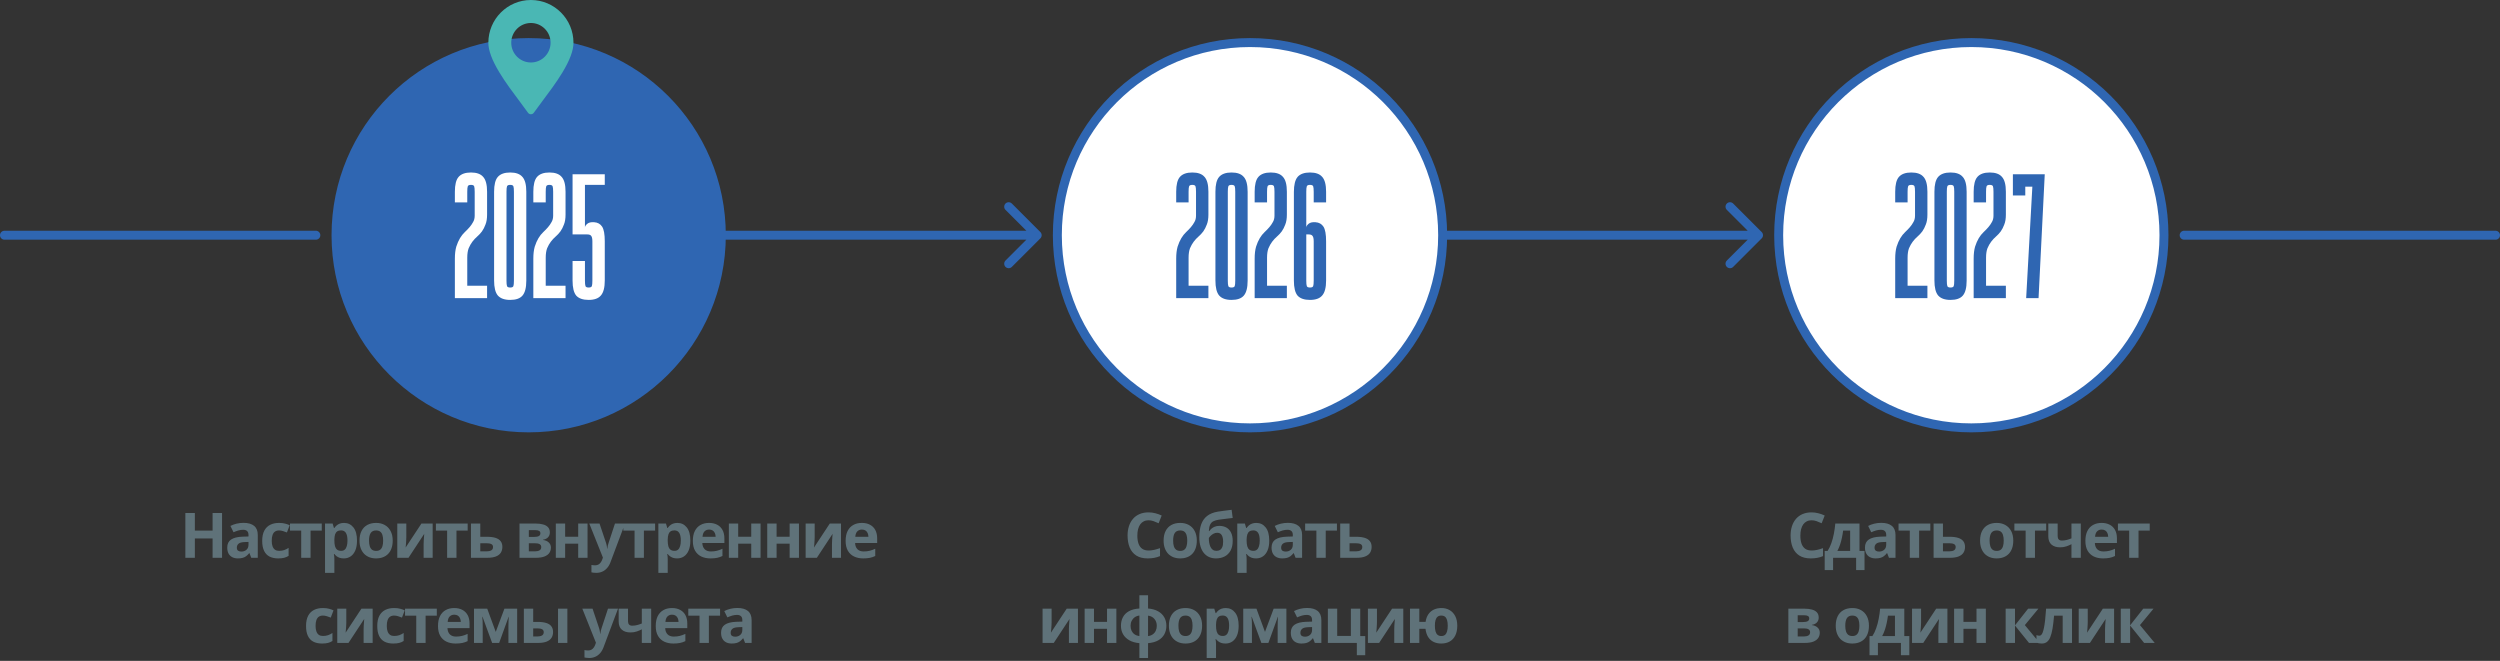
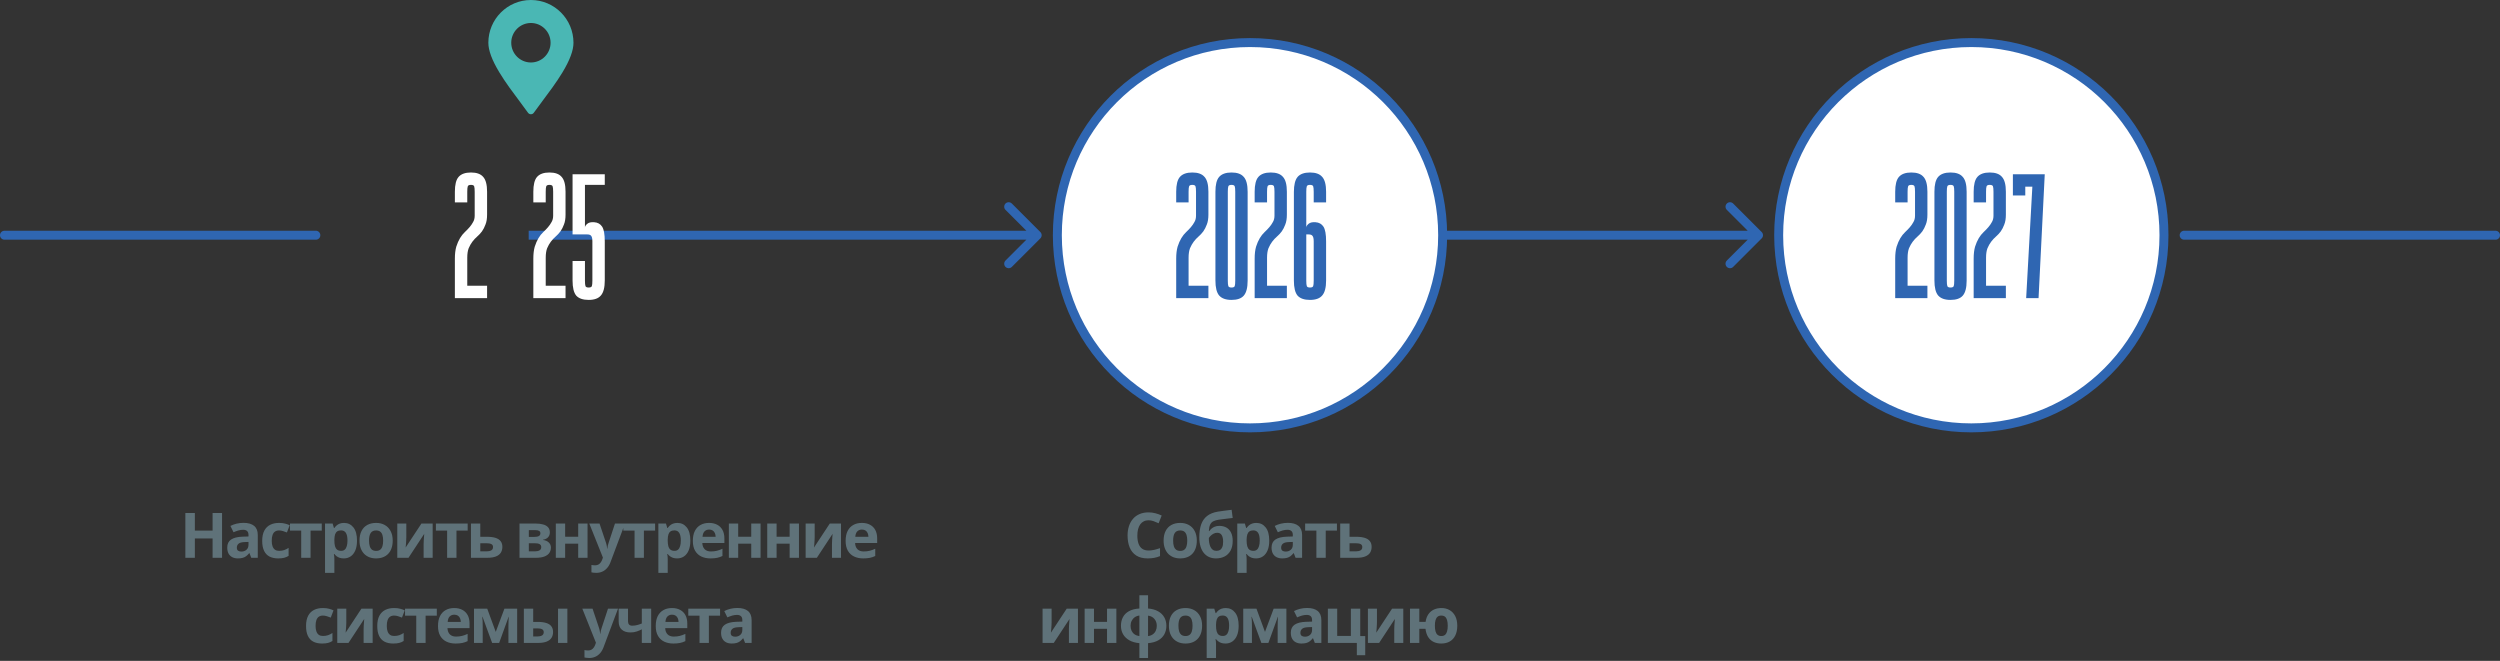
<svg xmlns="http://www.w3.org/2000/svg" width="1116" height="295" viewBox="0 0 1116 295" fill="none">
  <rect x="0" y="0" width="1116" height="295" fill="#333333" stroke="none" />
  <path d="M975 105L1114 105" stroke="#2F66B2" stroke-width="4" stroke-linecap="round" />
  <path d="M786.414 106.414C787.195 105.633 787.195 104.367 786.414 103.586L773.686 90.858C772.905 90.077 771.639 90.077 770.858 90.858C770.077 91.639 770.077 92.905 770.858 93.686L782.172 105L770.858 116.314C770.077 117.095 770.077 118.361 770.858 119.142C771.639 119.923 772.905 119.923 773.686 119.142L786.414 106.414ZM560 105L560 107L785 107L785 105L785 103L560 103L560 105Z" fill="#2F66B2" />
  <path d="M2 105H141" stroke="#2F66B2" stroke-width="4" stroke-linecap="round" />
  <path d="M464.414 106.414C465.195 105.633 465.195 104.367 464.414 103.586L451.686 90.858C450.905 90.077 449.639 90.077 448.858 90.858C448.077 91.639 448.077 92.905 448.858 93.686L460.172 105L448.858 116.314C448.077 117.095 448.077 118.361 448.858 119.142C449.639 119.923 450.905 119.923 451.686 119.142L464.414 106.414ZM236 105L236 107L463 107L463 105L463 103L236 103L236 105Z" fill="#2F66B2" />
  <circle cx="558" cy="105" r="86" fill="white" stroke="#2F66B2" stroke-width="4" />
-   <circle cx="236" cy="105" r="86" fill="#2F66B2" stroke="#2F66B2" stroke-width="4" />
  <circle cx="880" cy="105" r="86" fill="white" stroke="#2F66B2" stroke-width="4" />
  <path d="M99.122 249H94.898V240.373H86.982V249H82.743V229.012H86.982V236.846H94.898V229.012H99.122V249ZM108.714 233.4C110.765 233.4 112.338 233.847 113.431 234.74C114.525 235.633 115.072 236.992 115.072 238.814V249H112.16L111.353 246.922H111.244C110.806 247.469 110.36 247.915 109.904 248.262C109.448 248.608 108.924 248.863 108.332 249.027C107.739 249.191 107.019 249.273 106.171 249.273C105.269 249.273 104.458 249.1 103.738 248.754C103.027 248.408 102.466 247.879 102.056 247.168C101.646 246.448 101.441 245.536 101.441 244.434C101.441 242.811 102.011 241.617 103.15 240.852C104.289 240.077 105.998 239.648 108.277 239.566L110.929 239.484V238.814C110.929 238.012 110.72 237.424 110.3 237.051C109.881 236.677 109.298 236.49 108.55 236.49C107.812 236.49 107.088 236.595 106.377 236.805C105.666 237.014 104.955 237.279 104.244 237.598L102.863 234.781C103.674 234.353 104.581 234.016 105.584 233.77C106.595 233.523 107.639 233.4 108.714 233.4ZM110.929 241.918L109.316 241.973C107.967 242.009 107.028 242.251 106.5 242.697C105.98 243.144 105.72 243.732 105.72 244.461C105.72 245.099 105.907 245.555 106.281 245.828C106.655 246.092 107.142 246.225 107.744 246.225C108.637 246.225 109.389 245.96 110 245.432C110.619 244.903 110.929 244.151 110.929 243.176V241.918ZM124.186 249.273C122.673 249.273 121.383 249 120.316 248.453C119.25 247.897 118.439 247.04 117.883 245.883C117.327 244.725 117.049 243.244 117.049 241.439C117.049 239.571 117.363 238.049 117.992 236.873C118.63 235.688 119.51 234.818 120.631 234.262C121.761 233.706 123.069 233.428 124.555 233.428C125.612 233.428 126.523 233.533 127.289 233.742C128.064 233.943 128.738 234.184 129.313 234.467L128.082 237.693C127.426 237.429 126.815 237.215 126.25 237.051C125.685 236.878 125.12 236.791 124.555 236.791C123.826 236.791 123.219 236.964 122.736 237.311C122.253 237.648 121.893 238.158 121.656 238.842C121.419 239.525 121.301 240.382 121.301 241.412C121.301 242.424 121.428 243.262 121.684 243.928C121.939 244.593 122.308 245.09 122.791 245.418C123.274 245.737 123.862 245.896 124.555 245.896C125.421 245.896 126.191 245.783 126.865 245.555C127.54 245.318 128.196 244.99 128.834 244.57V248.139C128.196 248.54 127.526 248.827 126.824 249C126.132 249.182 125.252 249.273 124.186 249.273ZM143.635 236.846H138.631V249H134.461V236.846H129.444V233.715H143.635V236.846ZM153.596 233.428C155.319 233.428 156.709 234.098 157.766 235.438C158.833 236.777 159.366 238.742 159.366 241.33C159.366 243.062 159.115 244.52 158.614 245.705C158.113 246.881 157.42 247.77 156.536 248.371C155.652 248.973 154.636 249.273 153.487 249.273C152.749 249.273 152.115 249.182 151.587 249C151.058 248.809 150.607 248.567 150.233 248.275C149.86 247.975 149.536 247.656 149.263 247.318H149.044C149.117 247.683 149.171 248.057 149.208 248.439C149.244 248.822 149.263 249.196 149.263 249.561V255.727H145.093V233.715H148.483L149.071 235.697H149.263C149.536 235.287 149.869 234.909 150.261 234.562C150.652 234.216 151.122 233.943 151.669 233.742C152.225 233.533 152.867 233.428 153.596 233.428ZM152.257 236.764C151.527 236.764 150.949 236.914 150.52 237.215C150.092 237.516 149.777 237.967 149.577 238.568C149.386 239.17 149.281 239.931 149.263 240.852V241.303C149.263 242.287 149.354 243.121 149.536 243.805C149.727 244.488 150.042 245.008 150.479 245.363C150.926 245.719 151.537 245.896 152.311 245.896C152.949 245.896 153.473 245.719 153.884 245.363C154.294 245.008 154.599 244.488 154.8 243.805C155.009 243.112 155.114 242.269 155.114 241.275C155.114 239.781 154.882 238.655 154.417 237.898C153.952 237.142 153.232 236.764 152.257 236.764ZM175.302 241.33C175.302 242.606 175.129 243.736 174.782 244.721C174.445 245.705 173.948 246.539 173.292 247.223C172.645 247.897 171.861 248.408 170.941 248.754C170.029 249.1 168.999 249.273 167.851 249.273C166.775 249.273 165.786 249.1 164.884 248.754C163.991 248.408 163.211 247.897 162.546 247.223C161.89 246.539 161.379 245.705 161.015 244.721C160.659 243.736 160.482 242.606 160.482 241.33C160.482 239.635 160.782 238.199 161.384 237.023C161.986 235.848 162.842 234.954 163.954 234.344C165.066 233.733 166.392 233.428 167.933 233.428C169.364 233.428 170.631 233.733 171.734 234.344C172.846 234.954 173.716 235.848 174.345 237.023C174.983 238.199 175.302 239.635 175.302 241.33ZM164.734 241.33C164.734 242.333 164.843 243.176 165.062 243.859C165.28 244.543 165.622 245.058 166.087 245.404C166.552 245.751 167.158 245.924 167.905 245.924C168.644 245.924 169.241 245.751 169.696 245.404C170.161 245.058 170.499 244.543 170.708 243.859C170.927 243.176 171.036 242.333 171.036 241.33C171.036 240.318 170.927 239.48 170.708 238.814C170.499 238.14 170.161 237.634 169.696 237.297C169.232 236.96 168.626 236.791 167.878 236.791C166.775 236.791 165.973 237.169 165.472 237.926C164.98 238.682 164.734 239.817 164.734 241.33ZM181.38 233.715V239.758C181.38 240.068 181.367 240.46 181.339 240.934C181.321 241.398 181.294 241.872 181.257 242.355C181.221 242.839 181.185 243.271 181.148 243.654C181.112 244.037 181.084 244.297 181.066 244.434L188.121 233.715H193.138V249H189.105V242.902C189.105 242.401 189.123 241.85 189.16 241.248C189.196 240.637 189.237 240.063 189.283 239.525C189.328 238.988 189.36 238.582 189.379 238.309L182.351 249H177.347V233.715H181.38ZM208.773 236.846H203.77V249H199.6V236.846H194.582V233.715H208.773V236.846ZM214.401 239.621H217.34C218.908 239.621 220.202 239.785 221.223 240.113C222.244 240.441 223.005 240.943 223.506 241.617C224.008 242.283 224.258 243.121 224.258 244.133C224.258 245.117 224.03 245.974 223.575 246.703C223.119 247.432 222.394 247.997 221.401 248.398C220.407 248.799 219.108 249 217.504 249H210.231V233.715H214.401V239.621ZM220.088 244.188C220.088 243.595 219.851 243.167 219.377 242.902C218.903 242.638 218.197 242.506 217.258 242.506H214.401V246.115H217.313C218.124 246.115 218.789 245.969 219.309 245.678C219.829 245.377 220.088 244.88 220.088 244.188ZM245.452 237.721C245.452 238.541 245.193 239.243 244.673 239.826C244.163 240.4 243.406 240.77 242.404 240.934V241.043C243.461 241.171 244.313 241.54 244.96 242.15C245.607 242.752 245.931 243.513 245.931 244.434C245.931 245.309 245.703 246.092 245.247 246.785C244.792 247.469 244.067 248.011 243.073 248.412C242.08 248.804 240.781 249 239.177 249H231.904V233.715H239.177C240.371 233.715 241.442 233.842 242.39 234.098C243.338 234.344 244.085 234.758 244.632 235.342C245.179 235.925 245.452 236.718 245.452 237.721ZM241.611 244.215C241.611 243.613 241.374 243.18 240.9 242.916C240.435 242.643 239.742 242.506 238.821 242.506H236.073V246.115H238.904C239.687 246.115 240.335 245.969 240.845 245.678C241.355 245.386 241.611 244.898 241.611 244.215ZM241.228 238.049C241.228 237.575 241.041 237.224 240.667 236.996C240.293 236.768 239.742 236.654 239.013 236.654H236.073V239.676H238.534C239.418 239.676 240.088 239.548 240.544 239.293C241 239.038 241.228 238.623 241.228 238.049ZM252.283 233.715V239.594H258.107V233.715H262.277V249H258.107V242.697H252.283V249H248.113V233.715H252.283ZM263.064 233.715H267.631L270.516 242.314C270.607 242.588 270.684 242.866 270.748 243.148C270.812 243.431 270.867 243.723 270.912 244.023C270.958 244.324 270.994 244.639 271.021 244.967H271.104C271.158 244.475 271.231 244.014 271.322 243.586C271.423 243.158 271.546 242.734 271.691 242.314L274.521 233.715H278.992L272.525 250.955C272.133 252.012 271.623 252.892 270.994 253.594C270.365 254.305 269.641 254.838 268.82 255.193C268.009 255.549 267.116 255.727 266.141 255.727C265.667 255.727 265.257 255.699 264.91 255.645C264.564 255.599 264.268 255.549 264.021 255.494V252.186C264.213 252.231 264.454 252.272 264.746 252.309C265.038 252.345 265.343 252.363 265.662 252.363C266.245 252.363 266.747 252.24 267.166 251.994C267.585 251.748 267.936 251.415 268.219 250.996C268.501 250.586 268.725 250.135 268.889 249.643L269.135 248.891L263.064 233.715ZM292.44 236.846H287.436V249H283.266V236.846H278.248V233.715H292.44V236.846ZM302.401 233.428C304.124 233.428 305.514 234.098 306.571 235.438C307.637 236.777 308.171 238.742 308.171 241.33C308.171 243.062 307.92 244.52 307.419 245.705C306.917 246.881 306.225 247.77 305.341 248.371C304.457 248.973 303.44 249.273 302.292 249.273C301.554 249.273 300.92 249.182 300.391 249C299.863 248.809 299.412 248.567 299.038 248.275C298.664 247.975 298.341 247.656 298.067 247.318H297.848C297.921 247.683 297.976 248.057 298.012 248.439C298.049 248.822 298.067 249.196 298.067 249.561V255.727H293.897V233.715H297.288L297.876 235.697H298.067C298.341 235.287 298.673 234.909 299.065 234.562C299.457 234.216 299.927 233.943 300.473 233.742C301.029 233.533 301.672 233.428 302.401 233.428ZM301.061 236.764C300.332 236.764 299.753 236.914 299.325 237.215C298.897 237.516 298.582 237.967 298.382 238.568C298.19 239.17 298.085 239.931 298.067 240.852V241.303C298.067 242.287 298.158 243.121 298.341 243.805C298.532 244.488 298.846 245.008 299.284 245.363C299.731 245.719 300.341 245.896 301.116 245.896C301.754 245.896 302.278 245.719 302.688 245.363C303.098 245.008 303.404 244.488 303.604 243.805C303.814 243.112 303.919 242.269 303.919 241.275C303.919 239.781 303.686 238.655 303.221 237.898C302.757 237.142 302.037 236.764 301.061 236.764ZM316.519 233.428C317.932 233.428 319.148 233.701 320.169 234.248C321.19 234.786 321.978 235.57 322.534 236.6C323.09 237.63 323.368 238.887 323.368 240.373V242.396H313.511C313.557 243.572 313.907 244.497 314.564 245.172C315.229 245.837 316.15 246.17 317.325 246.17C318.301 246.17 319.194 246.07 320.005 245.869C320.816 245.669 321.65 245.368 322.507 244.967V248.193C321.751 248.567 320.958 248.84 320.128 249.014C319.308 249.187 318.31 249.273 317.134 249.273C315.603 249.273 314.245 248.991 313.06 248.426C311.884 247.861 310.959 246.999 310.284 245.842C309.619 244.684 309.286 243.226 309.286 241.467C309.286 239.68 309.587 238.195 310.189 237.01C310.799 235.816 311.647 234.923 312.732 234.33C313.816 233.729 315.079 233.428 316.519 233.428ZM316.546 236.395C315.735 236.395 315.06 236.654 314.523 237.174C313.994 237.693 313.689 238.509 313.607 239.621H319.458C319.449 239.001 319.335 238.45 319.116 237.967C318.907 237.484 318.588 237.101 318.159 236.818C317.74 236.536 317.202 236.395 316.546 236.395ZM329.529 233.715V239.594H335.353V233.715H339.523V249H335.353V242.697H329.529V249H325.359V233.715H329.529ZM346.668 233.715V239.594H352.492V233.715H356.662V249H352.492V242.697H346.668V249H342.498V233.715H346.668ZM363.67 233.715V239.758C363.67 240.068 363.657 240.46 363.629 240.934C363.611 241.398 363.584 241.872 363.547 242.355C363.511 242.839 363.474 243.271 363.438 243.654C363.401 244.037 363.374 244.297 363.356 244.434L370.411 233.715H375.428V249H371.395V242.902C371.395 242.401 371.413 241.85 371.45 241.248C371.486 240.637 371.527 240.063 371.573 239.525C371.618 238.988 371.65 238.582 371.668 238.309L364.641 249H359.637V233.715H363.67ZM384.72 233.428C386.132 233.428 387.349 233.701 388.37 234.248C389.391 234.786 390.179 235.57 390.735 236.6C391.291 237.63 391.569 238.887 391.569 240.373V242.396H381.712C381.757 243.572 382.108 244.497 382.764 245.172C383.43 245.837 384.35 246.17 385.526 246.17C386.501 246.17 387.395 246.07 388.206 245.869C389.017 245.669 389.851 245.368 390.708 244.967V248.193C389.951 248.567 389.158 248.84 388.329 249.014C387.509 249.187 386.511 249.273 385.335 249.273C383.804 249.273 382.445 248.991 381.261 248.426C380.085 247.861 379.16 246.999 378.485 245.842C377.82 244.684 377.487 243.226 377.487 241.467C377.487 239.68 377.788 238.195 378.389 237.01C379 235.816 379.848 234.923 380.932 234.33C382.017 233.729 383.279 233.428 384.72 233.428ZM384.747 236.395C383.936 236.395 383.261 236.654 382.723 237.174C382.195 237.693 381.889 238.509 381.807 239.621H387.659C387.65 239.001 387.536 238.45 387.317 237.967C387.108 237.484 386.789 237.101 386.36 236.818C385.941 236.536 385.403 236.395 384.747 236.395ZM143.755 287.273C142.242 287.273 140.953 287 139.886 286.453C138.82 285.897 138.009 285.04 137.453 283.883C136.897 282.725 136.619 281.244 136.619 279.439C136.619 277.571 136.933 276.049 137.562 274.873C138.2 273.688 139.08 272.818 140.201 272.262C141.331 271.706 142.639 271.428 144.125 271.428C145.182 271.428 146.093 271.533 146.859 271.742C147.634 271.943 148.308 272.184 148.882 272.467L147.652 275.693C146.996 275.429 146.385 275.215 145.82 275.051C145.255 274.878 144.69 274.791 144.125 274.791C143.395 274.791 142.789 274.964 142.306 275.311C141.823 275.648 141.463 276.158 141.226 276.842C140.989 277.525 140.871 278.382 140.871 279.412C140.871 280.424 140.998 281.262 141.254 281.928C141.509 282.593 141.878 283.09 142.361 283.418C142.844 283.737 143.432 283.896 144.125 283.896C144.99 283.896 145.761 283.783 146.435 283.555C147.11 283.318 147.766 282.99 148.404 282.57V286.139C147.766 286.54 147.096 286.827 146.394 287C145.701 287.182 144.822 287.273 143.755 287.273ZM154.592 271.715V277.758C154.592 278.068 154.578 278.46 154.551 278.934C154.533 279.398 154.505 279.872 154.469 280.355C154.432 280.839 154.396 281.271 154.359 281.654C154.323 282.037 154.296 282.297 154.277 282.434L161.332 271.715H166.35V287H162.316V280.902C162.316 280.401 162.335 279.85 162.371 279.248C162.408 278.637 162.449 278.063 162.494 277.525C162.54 276.988 162.572 276.582 162.59 276.309L155.562 287H150.559V271.715H154.592ZM175.545 287.273C174.032 287.273 172.743 287 171.676 286.453C170.61 285.897 169.799 285.04 169.243 283.883C168.687 282.725 168.409 281.244 168.409 279.439C168.409 277.571 168.723 276.049 169.352 274.873C169.99 273.688 170.87 272.818 171.991 272.262C173.121 271.706 174.429 271.428 175.914 271.428C176.972 271.428 177.883 271.533 178.649 271.742C179.424 271.943 180.098 272.184 180.672 272.467L179.442 275.693C178.786 275.429 178.175 275.215 177.61 275.051C177.045 274.878 176.48 274.791 175.914 274.791C175.185 274.791 174.579 274.964 174.096 275.311C173.613 275.648 173.253 276.158 173.016 276.842C172.779 277.525 172.661 278.382 172.661 279.412C172.661 280.424 172.788 281.262 173.043 281.928C173.299 282.593 173.668 283.09 174.151 283.418C174.634 283.737 175.222 283.896 175.914 283.896C176.78 283.896 177.551 283.783 178.225 283.555C178.899 283.318 179.556 282.99 180.194 282.57V286.139C179.556 286.54 178.886 286.827 178.184 287C177.491 287.182 176.612 287.273 175.545 287.273ZM194.995 274.846H189.991V287H185.821V274.846H180.804V271.715H194.995V274.846ZM202.755 271.428C204.168 271.428 205.385 271.701 206.405 272.248C207.426 272.786 208.215 273.57 208.771 274.6C209.327 275.63 209.605 276.887 209.605 278.373V280.396H199.747C199.793 281.572 200.144 282.497 200.8 283.172C201.465 283.837 202.386 284.17 203.562 284.17C204.537 284.17 205.43 284.07 206.241 283.869C207.053 283.669 207.887 283.368 208.743 282.967V286.193C207.987 286.567 207.194 286.84 206.364 287.014C205.544 287.187 204.546 287.273 203.37 287.273C201.839 287.273 200.481 286.991 199.296 286.426C198.12 285.861 197.195 284.999 196.521 283.842C195.855 282.684 195.523 281.226 195.523 279.467C195.523 277.68 195.823 276.195 196.425 275.01C197.036 273.816 197.883 272.923 198.968 272.33C200.053 271.729 201.315 271.428 202.755 271.428ZM202.782 274.395C201.971 274.395 201.297 274.654 200.759 275.174C200.23 275.693 199.925 276.509 199.843 277.621H205.695C205.685 277.001 205.571 276.45 205.353 275.967C205.143 275.484 204.824 275.101 204.396 274.818C203.976 274.536 203.439 274.395 202.782 274.395ZM230.859 271.715V287H226.962V279.494C226.962 278.756 226.976 278.031 227.004 277.32C227.031 276.609 227.072 275.953 227.127 275.352H227.045L222.82 287H219.689L215.396 275.324H215.287C215.36 275.935 215.41 276.591 215.437 277.293C215.464 277.995 215.478 278.765 215.478 279.604V287H211.595V271.715H217.502L221.302 282.078L225.171 271.715H230.859ZM233.848 287V271.715H238.018V277.621H240.027C241.586 277.621 242.871 277.785 243.883 278.113C244.904 278.441 245.66 278.943 246.152 279.617C246.645 280.283 246.891 281.121 246.891 282.133C246.891 283.117 246.663 283.974 246.207 284.703C245.751 285.432 245.031 285.997 244.047 286.398C243.062 286.799 241.773 287 240.178 287H233.848ZM238.018 284.115H239.945C240.757 284.115 241.422 283.969 241.941 283.678C242.461 283.377 242.721 282.88 242.721 282.188C242.721 281.595 242.484 281.167 242.01 280.902C241.536 280.638 240.829 280.506 239.891 280.506H238.018V284.115ZM249.105 287V271.715H253.275V287H249.105ZM259.95 271.715H264.516L267.401 280.314C267.492 280.588 267.57 280.866 267.634 281.148C267.697 281.431 267.752 281.723 267.798 282.023C267.843 282.324 267.88 282.639 267.907 282.967H267.989C268.044 282.475 268.117 282.014 268.208 281.586C268.308 281.158 268.431 280.734 268.577 280.314L271.407 271.715H275.878L269.411 288.955C269.019 290.012 268.509 290.892 267.88 291.594C267.251 292.305 266.526 292.838 265.706 293.193C264.895 293.549 264.001 293.727 263.026 293.727C262.552 293.727 262.142 293.699 261.796 293.645C261.449 293.599 261.153 293.549 260.907 293.494V290.186C261.098 290.231 261.34 290.272 261.632 290.309C261.923 290.345 262.229 290.363 262.548 290.363C263.131 290.363 263.632 290.24 264.052 289.994C264.471 289.748 264.822 289.415 265.104 288.996C265.387 288.586 265.61 288.135 265.774 287.643L266.02 286.891L259.95 271.715ZM280.343 271.715V277.307C280.343 277.972 280.502 278.473 280.821 278.811C281.15 279.139 281.605 279.303 282.189 279.303C282.991 279.303 283.734 279.212 284.417 279.029C285.11 278.847 285.807 278.61 286.509 278.318V271.715H290.679V287H286.509V280.93C285.844 281.276 285.092 281.595 284.253 281.887C283.424 282.178 282.476 282.324 281.409 282.324C279.814 282.324 278.543 281.919 277.595 281.107C276.647 280.287 276.173 279.052 276.173 277.402V271.715H280.343ZM299.957 271.428C301.369 271.428 302.586 271.701 303.607 272.248C304.628 272.786 305.416 273.57 305.972 274.6C306.528 275.63 306.806 276.887 306.806 278.373V280.396H296.949C296.994 281.572 297.345 282.497 298.002 283.172C298.667 283.837 299.587 284.17 300.763 284.17C301.739 284.17 302.632 284.07 303.443 283.869C304.254 283.669 305.088 283.368 305.945 282.967V286.193C305.188 286.567 304.395 286.84 303.566 287.014C302.746 287.187 301.748 287.273 300.572 287.273C299.041 287.273 297.683 286.991 296.498 286.426C295.322 285.861 294.397 284.999 293.722 283.842C293.057 282.684 292.724 281.226 292.724 279.467C292.724 277.68 293.025 276.195 293.627 275.01C294.237 273.816 295.085 272.923 296.17 272.33C297.254 271.729 298.517 271.428 299.957 271.428ZM299.984 274.395C299.173 274.395 298.498 274.654 297.961 275.174C297.432 275.693 297.127 276.509 297.045 277.621H302.896C302.887 277.001 302.773 276.45 302.554 275.967C302.345 275.484 302.026 275.101 301.597 274.818C301.178 274.536 300.64 274.395 299.984 274.395ZM321.443 274.846H316.439V287H312.27V274.846H307.252V271.715H321.443V274.846ZM329.163 271.4C331.213 271.4 332.786 271.847 333.879 272.74C334.973 273.633 335.52 274.992 335.52 276.814V287H332.608L331.801 284.922H331.692C331.254 285.469 330.808 285.915 330.352 286.262C329.896 286.608 329.372 286.863 328.78 287.027C328.187 287.191 327.467 287.273 326.62 287.273C325.717 287.273 324.906 287.1 324.186 286.754C323.475 286.408 322.914 285.879 322.504 285.168C322.094 284.448 321.889 283.536 321.889 282.434C321.889 280.811 322.459 279.617 323.598 278.852C324.737 278.077 326.446 277.648 328.725 277.566L331.377 277.484V276.814C331.377 276.012 331.168 275.424 330.748 275.051C330.329 274.677 329.746 274.49 328.998 274.49C328.26 274.49 327.536 274.595 326.825 274.805C326.114 275.014 325.403 275.279 324.692 275.598L323.311 272.781C324.122 272.353 325.029 272.016 326.032 271.77C327.043 271.523 328.087 271.4 329.163 271.4ZM331.377 279.918L329.764 279.973C328.415 280.009 327.476 280.251 326.948 280.697C326.428 281.144 326.168 281.732 326.168 282.461C326.168 283.099 326.355 283.555 326.729 283.828C327.103 284.092 327.59 284.225 328.192 284.225C329.085 284.225 329.837 283.96 330.448 283.432C331.067 282.903 331.377 282.151 331.377 281.176V279.918Z" fill="#5F7279" />
  <path d="M512.727 232.252C511.916 232.252 511.196 232.411 510.567 232.73C509.947 233.04 509.423 233.492 508.995 234.084C508.576 234.676 508.257 235.392 508.038 236.23C507.819 237.069 507.71 238.012 507.71 239.061C507.71 240.473 507.883 241.681 508.229 242.684C508.585 243.677 509.132 244.438 509.87 244.967C510.608 245.486 511.561 245.746 512.727 245.746C513.539 245.746 514.35 245.655 515.161 245.473C515.981 245.29 516.87 245.031 517.827 244.693V248.248C516.943 248.613 516.072 248.872 515.216 249.027C514.359 249.191 513.397 249.273 512.331 249.273C510.271 249.273 508.576 248.85 507.245 248.002C505.923 247.145 504.943 245.951 504.305 244.42C503.667 242.88 503.348 241.084 503.348 239.033C503.348 237.52 503.554 236.135 503.964 234.877C504.374 233.619 504.975 232.53 505.768 231.609C506.561 230.689 507.541 229.978 508.708 229.477C509.874 228.975 511.214 228.725 512.727 228.725C513.721 228.725 514.714 228.852 515.708 229.107C516.71 229.354 517.667 229.695 518.579 230.133L517.212 233.578C516.464 233.223 515.712 232.913 514.956 232.648C514.199 232.384 513.457 232.252 512.727 232.252ZM534.255 241.33C534.255 242.606 534.082 243.736 533.736 244.721C533.398 245.705 532.902 246.539 532.245 247.223C531.598 247.897 530.814 248.408 529.894 248.754C528.982 249.1 527.952 249.273 526.804 249.273C525.728 249.273 524.739 249.1 523.837 248.754C522.944 248.408 522.165 247.897 521.499 247.223C520.843 246.539 520.333 245.705 519.968 244.721C519.613 243.736 519.435 242.606 519.435 241.33C519.435 239.635 519.736 238.199 520.337 237.023C520.939 235.848 521.795 234.954 522.907 234.344C524.019 233.733 525.346 233.428 526.886 233.428C528.317 233.428 529.584 233.733 530.687 234.344C531.799 234.954 532.669 235.848 533.298 237.023C533.936 238.199 534.255 239.635 534.255 241.33ZM523.687 241.33C523.687 242.333 523.796 243.176 524.015 243.859C524.234 244.543 524.575 245.058 525.04 245.404C525.505 245.751 526.111 245.924 526.859 245.924C527.597 245.924 528.194 245.751 528.65 245.404C529.114 245.058 529.452 244.543 529.661 243.859C529.88 243.176 529.989 242.333 529.989 241.33C529.989 240.318 529.88 239.48 529.661 238.814C529.452 238.14 529.114 237.634 528.65 237.297C528.185 236.96 527.579 236.791 526.831 236.791C525.728 236.791 524.926 237.169 524.425 237.926C523.933 238.682 523.687 239.817 523.687 241.33ZM535.371 239.84C535.371 237.589 535.649 235.674 536.205 234.098C536.761 232.521 537.645 231.263 538.857 230.324C540.069 229.376 541.66 228.734 543.629 228.396C544.613 228.223 545.611 228.082 546.623 227.973C547.643 227.854 548.701 227.722 549.795 227.576L550.273 231.227C549.799 231.281 549.284 231.34 548.728 231.404C548.172 231.468 547.612 231.536 547.046 231.609C546.481 231.673 545.935 231.742 545.406 231.814C544.877 231.878 544.399 231.942 543.97 232.006C543.041 232.152 542.266 232.38 541.646 232.689C541.026 232.999 540.552 233.492 540.224 234.166C539.896 234.84 539.696 235.811 539.623 237.078H539.828C540.046 236.732 540.356 236.381 540.757 236.025C541.158 235.661 541.655 235.36 542.248 235.123C542.84 234.877 543.524 234.754 544.298 234.754C545.52 234.754 546.577 235.005 547.47 235.506C548.364 236.007 549.052 236.755 549.535 237.748C550.027 238.732 550.273 239.963 550.273 241.439C550.273 243.171 549.954 244.62 549.316 245.787C548.687 246.945 547.812 247.815 546.691 248.398C545.57 248.982 544.271 249.273 542.795 249.273C541.664 249.273 540.643 249.068 539.732 248.658C538.821 248.248 538.037 247.642 537.38 246.84C536.733 246.038 536.237 245.053 535.89 243.887C535.544 242.711 535.371 241.362 535.371 239.84ZM543.041 245.896C543.633 245.896 544.148 245.769 544.586 245.514C545.032 245.249 545.379 244.821 545.625 244.229C545.88 243.627 546.007 242.82 546.007 241.809C546.007 240.587 545.802 239.621 545.392 238.91C544.991 238.19 544.303 237.83 543.328 237.83C542.735 237.83 542.179 237.976 541.66 238.268C541.149 238.55 540.716 238.878 540.361 239.252C540.005 239.617 539.759 239.926 539.623 240.182C539.623 240.902 539.677 241.604 539.787 242.287C539.905 242.962 540.092 243.572 540.347 244.119C540.602 244.666 540.949 245.099 541.386 245.418C541.833 245.737 542.384 245.896 543.041 245.896ZM560.822 233.428C562.545 233.428 563.935 234.098 564.992 235.438C566.059 236.777 566.592 238.742 566.592 241.33C566.592 243.062 566.341 244.52 565.84 245.705C565.339 246.881 564.646 247.77 563.762 248.371C562.878 248.973 561.861 249.273 560.713 249.273C559.975 249.273 559.341 249.182 558.812 249C558.284 248.809 557.833 248.567 557.459 248.275C557.085 247.975 556.762 247.656 556.488 247.318H556.27C556.342 247.683 556.397 248.057 556.434 248.439C556.47 248.822 556.488 249.196 556.488 249.561V255.727H552.318V233.715H555.709L556.297 235.697H556.488C556.762 235.287 557.094 234.909 557.486 234.562C557.878 234.216 558.348 233.943 558.895 233.742C559.451 233.533 560.093 233.428 560.822 233.428ZM559.482 236.764C558.753 236.764 558.174 236.914 557.746 237.215C557.318 237.516 557.003 237.967 556.803 238.568C556.611 239.17 556.507 239.931 556.488 240.852V241.303C556.488 242.287 556.579 243.121 556.762 243.805C556.953 244.488 557.268 245.008 557.705 245.363C558.152 245.719 558.762 245.896 559.537 245.896C560.175 245.896 560.699 245.719 561.109 245.363C561.52 245.008 561.825 244.488 562.025 243.805C562.235 243.112 562.34 242.269 562.34 241.275C562.34 239.781 562.107 238.655 561.643 237.898C561.178 237.142 560.458 236.764 559.482 236.764ZM574.899 233.4C576.95 233.4 578.522 233.847 579.616 234.74C580.709 235.633 581.256 236.992 581.256 238.814V249H578.344L577.538 246.922H577.428C576.991 247.469 576.544 247.915 576.088 248.262C575.633 248.608 575.108 248.863 574.516 249.027C573.924 249.191 573.204 249.273 572.356 249.273C571.454 249.273 570.642 249.1 569.922 248.754C569.211 248.408 568.651 247.879 568.241 247.168C567.83 246.448 567.625 245.536 567.625 244.434C567.625 242.811 568.195 241.617 569.334 240.852C570.474 240.077 572.183 239.648 574.461 239.566L577.114 239.484V238.814C577.114 238.012 576.904 237.424 576.485 237.051C576.066 236.677 575.482 236.49 574.735 236.49C573.996 236.49 573.272 236.595 572.561 236.805C571.85 237.014 571.139 237.279 570.428 237.598L569.047 234.781C569.858 234.353 570.765 234.016 571.768 233.77C572.78 233.523 573.823 233.4 574.899 233.4ZM577.114 241.918L575.5 241.973C574.151 242.009 573.213 242.251 572.684 242.697C572.164 243.144 571.905 243.732 571.905 244.461C571.905 245.099 572.092 245.555 572.465 245.828C572.839 246.092 573.327 246.225 573.928 246.225C574.821 246.225 575.573 245.96 576.184 245.432C576.804 244.903 577.114 244.151 577.114 243.176V241.918ZM596.809 236.846H591.805V249H587.636V236.846H582.618V233.715H596.809V236.846ZM602.437 239.621H605.376C606.944 239.621 608.238 239.785 609.259 240.113C610.28 240.441 611.041 240.943 611.542 241.617C612.043 242.283 612.294 243.121 612.294 244.133C612.294 245.117 612.066 245.974 611.611 246.703C611.155 247.432 610.43 247.997 609.437 248.398C608.443 248.799 607.144 249 605.54 249H598.267V233.715H602.437V239.621ZM608.124 244.188C608.124 243.595 607.887 243.167 607.413 242.902C606.939 242.638 606.233 242.506 605.294 242.506H602.437V246.115H605.349C606.16 246.115 606.825 245.969 607.345 245.678C607.864 245.377 608.124 244.88 608.124 244.188ZM469.437 271.715V277.758C469.437 278.068 469.423 278.46 469.396 278.934C469.377 279.398 469.35 279.872 469.314 280.355C469.277 280.839 469.241 281.271 469.204 281.654C469.168 282.037 469.14 282.297 469.122 282.434L476.177 271.715H481.195V287H477.161V280.902C477.161 280.401 477.18 279.85 477.216 279.248C477.252 278.637 477.293 278.063 477.339 277.525C477.385 276.988 477.417 276.582 477.435 276.309L470.407 287H465.404V271.715H469.437ZM488.353 271.715V277.594H494.177V271.715H498.347V287H494.177V280.697H488.353V287H484.183V271.715H488.353ZM512.492 265.727V271.633C514.26 271.779 515.751 272.193 516.963 272.877C518.175 273.551 519.096 274.445 519.725 275.557C520.354 276.66 520.668 277.926 520.668 279.357C520.668 280.779 520.363 282.046 519.752 283.158C519.15 284.27 518.243 285.168 517.031 285.852C515.828 286.535 514.315 286.954 512.492 287.109V293.727H508.623V287.109C506.864 286.945 505.374 286.521 504.152 285.838C502.931 285.145 501.997 284.247 501.35 283.145C500.712 282.033 500.393 280.77 500.393 279.357C500.393 277.899 500.689 276.614 501.281 275.502C501.874 274.381 502.776 273.488 503.988 272.822C505.21 272.148 506.755 271.751 508.623 271.633V265.727H512.492ZM508.623 274.764C507.812 274.873 507.11 275.137 506.518 275.557C505.934 275.976 505.483 276.514 505.164 277.17C504.845 277.817 504.686 278.546 504.686 279.357C504.686 280.187 504.836 280.93 505.137 281.586C505.447 282.233 505.893 282.762 506.477 283.172C507.069 283.582 507.785 283.842 508.623 283.951V274.764ZM512.492 274.818V283.951C513.322 283.842 514.023 283.582 514.598 283.172C515.181 282.762 515.623 282.233 515.924 281.586C516.234 280.93 516.389 280.187 516.389 279.357C516.389 278.136 516.038 277.115 515.336 276.295C514.643 275.465 513.695 274.973 512.492 274.818ZM536.618 279.33C536.618 280.606 536.444 281.736 536.098 282.721C535.761 283.705 535.264 284.539 534.608 285.223C533.961 285.897 533.177 286.408 532.256 286.754C531.345 287.1 530.315 287.273 529.166 287.273C528.091 287.273 527.102 287.1 526.2 286.754C525.306 286.408 524.527 285.897 523.862 285.223C523.205 284.539 522.695 283.705 522.33 282.721C521.975 281.736 521.797 280.606 521.797 279.33C521.797 277.635 522.098 276.199 522.7 275.023C523.301 273.848 524.158 272.954 525.27 272.344C526.382 271.733 527.708 271.428 529.248 271.428C530.679 271.428 531.946 271.733 533.049 272.344C534.161 272.954 535.032 273.848 535.661 275.023C536.299 276.199 536.618 277.635 536.618 279.33ZM526.049 279.33C526.049 280.333 526.159 281.176 526.377 281.859C526.596 282.543 526.938 283.058 527.403 283.404C527.868 283.751 528.474 283.924 529.221 283.924C529.959 283.924 530.556 283.751 531.012 283.404C531.477 283.058 531.814 282.543 532.024 281.859C532.243 281.176 532.352 280.333 532.352 279.33C532.352 278.318 532.243 277.48 532.024 276.814C531.814 276.14 531.477 275.634 531.012 275.297C530.547 274.96 529.941 274.791 529.194 274.791C528.091 274.791 527.289 275.169 526.788 275.926C526.295 276.682 526.049 277.817 526.049 279.33ZM547.167 271.428C548.889 271.428 550.279 272.098 551.337 273.438C552.403 274.777 552.936 276.742 552.936 279.33C552.936 281.062 552.686 282.52 552.184 283.705C551.683 284.881 550.99 285.77 550.106 286.371C549.222 286.973 548.206 287.273 547.057 287.273C546.319 287.273 545.686 287.182 545.157 287C544.628 286.809 544.177 286.567 543.804 286.275C543.43 285.975 543.106 285.656 542.833 285.318H542.614C542.687 285.683 542.742 286.057 542.778 286.439C542.815 286.822 542.833 287.196 542.833 287.561V293.727H538.663V271.715H542.054L542.641 273.697H542.833C543.106 273.287 543.439 272.909 543.831 272.562C544.223 272.216 544.692 271.943 545.239 271.742C545.795 271.533 546.438 271.428 547.167 271.428ZM545.827 274.764C545.098 274.764 544.519 274.914 544.091 275.215C543.662 275.516 543.348 275.967 543.147 276.568C542.956 277.17 542.851 277.931 542.833 278.852V279.303C542.833 280.287 542.924 281.121 543.106 281.805C543.298 282.488 543.612 283.008 544.05 283.363C544.496 283.719 545.107 283.896 545.882 283.896C546.52 283.896 547.044 283.719 547.454 283.363C547.864 283.008 548.169 282.488 548.37 281.805C548.58 281.112 548.684 280.269 548.684 279.275C548.684 277.781 548.452 276.655 547.987 275.898C547.522 275.142 546.802 274.764 545.827 274.764ZM574.245 271.715V287H570.349V279.494C570.349 278.756 570.363 278.031 570.39 277.32C570.417 276.609 570.458 275.953 570.513 275.352H570.431L566.206 287H563.075L558.782 275.324H558.673C558.746 275.935 558.796 276.591 558.823 277.293C558.851 277.995 558.864 278.765 558.864 279.604V287H554.982V271.715H560.888L564.689 282.078L568.558 271.715H574.245ZM583.496 271.4C585.546 271.4 587.119 271.847 588.213 272.74C589.306 273.633 589.853 274.992 589.853 276.814V287H586.941L586.134 284.922H586.025C585.588 285.469 585.141 285.915 584.685 286.262C584.229 286.608 583.705 286.863 583.113 287.027C582.52 287.191 581.8 287.273 580.953 287.273C580.05 287.273 579.239 287.1 578.519 286.754C577.808 286.408 577.248 285.879 576.838 285.168C576.427 284.448 576.222 283.536 576.222 282.434C576.222 280.811 576.792 279.617 577.931 278.852C579.071 278.077 580.78 277.648 583.058 277.566L585.711 277.484V276.814C585.711 276.012 585.501 275.424 585.082 275.051C584.662 274.677 584.079 274.49 583.332 274.49C582.593 274.49 581.869 274.595 581.158 274.805C580.447 275.014 579.736 275.279 579.025 275.598L577.644 272.781C578.455 272.353 579.362 272.016 580.365 271.77C581.377 271.523 582.42 271.4 583.496 271.4ZM585.711 279.918L584.097 279.973C582.748 280.009 581.81 280.251 581.281 280.697C580.761 281.144 580.502 281.732 580.502 282.461C580.502 283.099 580.688 283.555 581.062 283.828C581.436 284.092 581.923 284.225 582.525 284.225C583.418 284.225 584.17 283.96 584.781 283.432C585.401 282.903 585.711 282.151 585.711 281.176V279.918ZM609.439 292.482H605.693V287H592.76V271.715H596.93V283.869H603.027V271.715H607.211V283.951H609.439V292.482ZM614.67 271.715V277.758C614.67 278.068 614.657 278.46 614.629 278.934C614.611 279.398 614.584 279.872 614.547 280.355C614.511 280.839 614.474 281.271 614.438 281.654C614.401 282.037 614.374 282.297 614.356 282.434L621.411 271.715H626.428V287H622.395V280.902C622.395 280.401 622.413 279.85 622.45 279.248C622.486 278.637 622.527 278.063 622.573 277.525C622.618 276.988 622.65 276.582 622.668 276.309L615.641 287H610.637V271.715H614.67ZM650.526 279.33C650.526 281.025 650.235 282.465 649.651 283.65C649.077 284.835 648.252 285.738 647.177 286.357C646.11 286.968 644.839 287.273 643.362 287.273C642.104 287.273 640.979 287.036 639.985 286.562C638.992 286.089 638.18 285.368 637.552 284.402C636.923 283.427 636.517 282.192 636.335 280.697H633.587V287H629.417V271.715H633.587V277.594H636.389C636.581 276.263 636.986 275.142 637.606 274.23C638.235 273.31 639.046 272.613 640.04 272.139C641.033 271.665 642.168 271.428 643.444 271.428C644.82 271.428 646.037 271.733 647.095 272.344C648.161 272.954 648.999 273.848 649.61 275.023C650.221 276.199 650.526 277.635 650.526 279.33ZM640.532 279.33C640.532 280.333 640.628 281.176 640.819 281.859C641.02 282.543 641.33 283.058 641.749 283.404C642.177 283.751 642.733 283.924 643.417 283.924C644.091 283.924 644.638 283.751 645.057 283.404C645.477 283.058 645.782 282.543 645.973 281.859C646.174 281.176 646.274 280.333 646.274 279.33C646.274 278.318 646.174 277.48 645.973 276.814C645.782 276.14 645.472 275.634 645.044 275.297C644.624 274.96 644.073 274.791 643.389 274.791C642.715 274.791 642.168 274.96 641.749 275.297C641.33 275.634 641.02 276.14 640.819 276.814C640.628 277.48 640.532 278.318 640.532 279.33Z" fill="#5F7279" />
-   <path d="M808.699 232.252C807.888 232.252 807.168 232.411 806.539 232.73C805.919 233.04 805.395 233.492 804.967 234.084C804.548 234.676 804.229 235.392 804.01 236.23C803.791 237.069 803.682 238.012 803.682 239.061C803.682 240.473 803.855 241.681 804.201 242.684C804.557 243.677 805.104 244.438 805.842 244.967C806.58 245.486 807.533 245.746 808.699 245.746C809.51 245.746 810.322 245.655 811.133 245.473C811.953 245.29 812.842 245.031 813.799 244.693V248.248C812.915 248.613 812.044 248.872 811.188 249.027C810.331 249.191 809.369 249.273 808.303 249.273C806.243 249.273 804.548 248.85 803.217 248.002C801.895 247.145 800.915 245.951 800.277 244.42C799.639 242.88 799.32 241.084 799.32 239.033C799.32 237.52 799.525 236.135 799.936 234.877C800.346 233.619 800.947 232.53 801.74 231.609C802.533 230.689 803.513 229.978 804.68 229.477C805.846 228.975 807.186 228.725 808.699 228.725C809.693 228.725 810.686 228.852 811.68 229.107C812.682 229.354 813.639 229.695 814.551 230.133L813.184 233.578C812.436 233.223 811.684 232.913 810.928 232.648C810.171 232.384 809.428 232.252 808.699 232.252ZM830.077 233.715V245.951H832.319V254.482H828.573V249H818.291V254.482H814.545V245.951H815.83C816.505 244.921 817.07 243.745 817.526 242.424C817.991 241.102 818.364 239.703 818.647 238.227C818.939 236.741 819.148 235.237 819.276 233.715H830.077ZM825.907 236.846H822.776C822.63 237.976 822.443 239.07 822.215 240.127C821.996 241.175 821.723 242.187 821.395 243.162C821.067 244.128 820.666 245.058 820.192 245.951H825.907V236.846ZM839.792 233.4C841.843 233.4 843.415 233.847 844.509 234.74C845.602 235.633 846.149 236.992 846.149 238.814V249H843.237L842.43 246.922H842.321C841.884 247.469 841.437 247.915 840.981 248.262C840.526 248.608 840.001 248.863 839.409 249.027C838.817 249.191 838.096 249.273 837.249 249.273C836.346 249.273 835.535 249.1 834.815 248.754C834.104 248.408 833.544 247.879 833.134 247.168C832.723 246.448 832.518 245.536 832.518 244.434C832.518 242.811 833.088 241.617 834.227 240.852C835.367 240.077 837.076 239.648 839.354 239.566L842.007 239.484V238.814C842.007 238.012 841.797 237.424 841.378 237.051C840.958 236.677 840.375 236.49 839.628 236.49C838.889 236.49 838.165 236.595 837.454 236.805C836.743 237.014 836.032 237.279 835.321 237.598L833.94 234.781C834.751 234.353 835.658 234.016 836.661 233.77C837.673 233.523 838.716 233.4 839.792 233.4ZM842.007 241.918L840.393 241.973C839.044 242.009 838.106 242.251 837.577 242.697C837.057 243.144 836.798 243.732 836.798 244.461C836.798 245.099 836.985 245.555 837.358 245.828C837.732 246.092 838.22 246.225 838.821 246.225C839.714 246.225 840.466 245.96 841.077 245.432C841.697 244.903 842.007 244.151 842.007 243.176V241.918ZM861.702 236.846H856.698V249H852.529V236.846H847.511V233.715H861.702V236.846ZM867.33 239.621H870.269C871.837 239.621 873.131 239.785 874.152 240.113C875.173 240.441 875.934 240.943 876.435 241.617C876.936 242.283 877.187 243.121 877.187 244.133C877.187 245.117 876.959 245.974 876.504 246.703C876.048 247.432 875.323 247.997 874.33 248.398C873.336 248.799 872.037 249 870.433 249H863.16V233.715H867.33V239.621ZM873.017 244.188C873.017 243.595 872.78 243.167 872.306 242.902C871.832 242.638 871.126 242.506 870.187 242.506H867.33V246.115H870.242C871.053 246.115 871.718 245.969 872.238 245.678C872.757 245.377 873.017 244.88 873.017 244.188ZM898.723 241.33C898.723 242.606 898.55 243.736 898.204 244.721C897.866 245.705 897.37 246.539 896.713 247.223C896.066 247.897 895.282 248.408 894.362 248.754C893.45 249.1 892.42 249.273 891.272 249.273C890.196 249.273 889.207 249.1 888.305 248.754C887.412 248.408 886.633 247.897 885.967 247.223C885.311 246.539 884.801 245.705 884.436 244.721C884.08 243.736 883.903 242.606 883.903 241.33C883.903 239.635 884.204 238.199 884.805 237.023C885.407 235.848 886.263 234.954 887.375 234.344C888.487 233.733 889.814 233.428 891.354 233.428C892.785 233.428 894.052 233.733 895.155 234.344C896.267 234.954 897.137 235.848 897.766 237.023C898.404 238.199 898.723 239.635 898.723 241.33ZM888.155 241.33C888.155 242.333 888.264 243.176 888.483 243.859C888.702 244.543 889.043 245.058 889.508 245.404C889.973 245.751 890.579 245.924 891.327 245.924C892.065 245.924 892.662 245.751 893.118 245.404C893.582 245.058 893.92 244.543 894.129 243.859C894.348 243.176 894.457 242.333 894.457 241.33C894.457 240.318 894.348 239.48 894.129 238.814C893.92 238.14 893.582 237.634 893.118 237.297C892.653 236.96 892.047 236.791 891.299 236.791C890.196 236.791 889.394 237.169 888.893 237.926C888.401 238.682 888.155 239.817 888.155 241.33ZM913.415 236.846H908.411V249H904.241V236.846H899.223V233.715H913.415V236.846ZM918.536 233.715V239.307C918.536 239.972 918.696 240.473 919.015 240.811C919.343 241.139 919.799 241.303 920.382 241.303C921.184 241.303 921.927 241.212 922.611 241.029C923.303 240.847 924.001 240.61 924.702 240.318V233.715H928.872V249H924.702V242.93C924.037 243.276 923.285 243.595 922.446 243.887C921.617 244.178 920.669 244.324 919.603 244.324C918.008 244.324 916.736 243.919 915.788 243.107C914.84 242.287 914.366 241.052 914.366 239.402V233.715H918.536ZM938.15 233.428C939.563 233.428 940.78 233.701 941.8 234.248C942.821 234.786 943.61 235.57 944.166 236.6C944.722 237.63 945 238.887 945 240.373V242.396H935.142C935.188 243.572 935.539 244.497 936.195 245.172C936.86 245.837 937.781 246.17 938.957 246.17C939.932 246.17 940.825 246.07 941.636 245.869C942.448 245.669 943.282 245.368 944.138 244.967V248.193C943.382 248.567 942.589 248.84 941.759 249.014C940.939 249.187 939.941 249.273 938.765 249.273C937.234 249.273 935.876 248.991 934.691 248.426C933.515 247.861 932.59 246.999 931.916 245.842C931.25 244.684 930.918 243.226 930.918 241.467C930.918 239.68 931.218 238.195 931.82 237.01C932.431 235.816 933.278 234.923 934.363 234.33C935.448 233.729 936.71 233.428 938.15 233.428ZM938.177 236.395C937.366 236.395 936.692 236.654 936.154 237.174C935.625 237.693 935.32 238.509 935.238 239.621H941.089C941.08 239.001 940.966 238.45 940.748 237.967C940.538 237.484 940.219 237.101 939.791 236.818C939.371 236.536 938.834 236.395 938.177 236.395ZM959.637 236.846H954.633V249H950.463V236.846H945.445V233.715H959.637V236.846ZM811.871 275.721C811.871 276.541 811.611 277.243 811.092 277.826C810.581 278.4 809.825 278.77 808.822 278.934V279.043C809.88 279.171 810.732 279.54 811.379 280.15C812.026 280.752 812.35 281.513 812.35 282.434C812.35 283.309 812.122 284.092 811.666 284.785C811.21 285.469 810.486 286.011 809.492 286.412C808.499 286.804 807.2 287 805.596 287H798.322V271.715H805.596C806.79 271.715 807.861 271.842 808.809 272.098C809.757 272.344 810.504 272.758 811.051 273.342C811.598 273.925 811.871 274.718 811.871 275.721ZM808.029 282.215C808.029 281.613 807.792 281.18 807.318 280.916C806.854 280.643 806.161 280.506 805.24 280.506H802.492V284.115H805.322C806.106 284.115 806.753 283.969 807.264 283.678C807.774 283.386 808.029 282.898 808.029 282.215ZM807.646 276.049C807.646 275.575 807.46 275.224 807.086 274.996C806.712 274.768 806.161 274.654 805.432 274.654H802.492V277.676H804.953C805.837 277.676 806.507 277.548 806.963 277.293C807.419 277.038 807.646 276.623 807.646 276.049ZM834.296 279.33C834.296 280.606 834.123 281.736 833.776 282.721C833.439 283.705 832.942 284.539 832.286 285.223C831.639 285.897 830.855 286.408 829.934 286.754C829.023 287.1 827.993 287.273 826.845 287.273C825.769 287.273 824.78 287.1 823.878 286.754C822.985 286.408 822.205 285.897 821.54 285.223C820.884 284.539 820.373 283.705 820.009 282.721C819.653 281.736 819.475 280.606 819.475 279.33C819.475 277.635 819.776 276.199 820.378 275.023C820.979 273.848 821.836 272.954 822.948 272.344C824.06 271.733 825.386 271.428 826.927 271.428C828.358 271.428 829.624 271.733 830.727 272.344C831.839 272.954 832.71 273.848 833.339 275.023C833.977 276.199 834.296 277.635 834.296 279.33ZM823.727 279.33C823.727 280.333 823.837 281.176 824.055 281.859C824.274 282.543 824.616 283.058 825.081 283.404C825.546 283.751 826.152 283.924 826.899 283.924C827.638 283.924 828.235 283.751 828.69 283.404C829.155 283.058 829.492 282.543 829.702 281.859C829.921 281.176 830.03 280.333 830.03 279.33C830.03 278.318 829.921 277.48 829.702 276.814C829.492 276.14 829.155 275.634 828.69 275.297C828.225 274.96 827.619 274.791 826.872 274.791C825.769 274.791 824.967 275.169 824.466 275.926C823.973 276.682 823.727 277.817 823.727 279.33ZM850.081 271.715V283.951H852.323V292.482H848.577V287H838.296V292.482H834.55V283.951H835.835C836.51 282.921 837.075 281.745 837.53 280.424C837.995 279.102 838.369 277.703 838.652 276.227C838.943 274.741 839.153 273.237 839.28 271.715H850.081ZM845.911 274.846H842.78C842.635 275.976 842.448 277.07 842.22 278.127C842.001 279.175 841.728 280.187 841.4 281.162C841.071 282.128 840.67 283.058 840.196 283.951H845.911V274.846ZM857.568 271.715V277.758C857.568 278.068 857.554 278.46 857.527 278.934C857.509 279.398 857.481 279.872 857.445 280.355C857.408 280.839 857.372 281.271 857.336 281.654C857.299 282.037 857.272 282.297 857.254 282.434L864.308 271.715H869.326V287H865.293V280.902C865.293 280.401 865.311 279.85 865.347 279.248C865.384 278.637 865.425 278.063 865.47 277.525C865.516 276.988 865.548 276.582 865.566 276.309L858.539 287H853.535V271.715H857.568ZM876.484 271.715V277.594H882.309V271.715H886.479V287H882.309V280.697H876.484V287H872.314V271.715H876.484ZM905.348 271.715H909.942L903.886 279.043L910.475 287H905.745L899.497 279.248V287H895.327V271.715H899.497V279.139L905.348 271.715ZM924.948 287H920.779V274.846H916.937C916.745 277.088 916.517 278.997 916.253 280.574C915.989 282.151 915.652 283.436 915.241 284.43C914.831 285.414 914.321 286.134 913.71 286.59C913.099 287.046 912.348 287.273 911.454 287.273C910.962 287.273 910.52 287.237 910.128 287.164C909.745 287.091 909.394 286.982 909.075 286.836V283.5C909.276 283.582 909.49 283.65 909.718 283.705C909.946 283.751 910.178 283.773 910.415 283.773C910.68 283.773 910.93 283.669 911.167 283.459C911.404 283.249 911.627 282.889 911.837 282.379C912.047 281.859 912.243 281.144 912.425 280.232C912.616 279.321 912.79 278.168 912.945 276.773C913.099 275.379 913.245 273.693 913.382 271.715H924.948V287ZM931.97 271.715V277.758C931.97 278.068 931.957 278.46 931.929 278.934C931.911 279.398 931.884 279.872 931.847 280.355C931.811 280.839 931.774 281.271 931.738 281.654C931.701 282.037 931.674 282.297 931.656 282.434L938.711 271.715H943.728V287H939.695V280.902C939.695 280.401 939.713 279.85 939.75 279.248C939.786 278.637 939.827 278.063 939.873 277.525C939.918 276.988 939.95 276.582 939.968 276.309L932.941 287H927.937V271.715H931.97ZM956.738 271.715H961.332L955.275 279.043L961.865 287H957.135L950.887 279.248V287H946.717V271.715H950.887V279.139L956.738 271.715Z" fill="#5F7279" />
  <path d="M264.44 107.73C264.44 106.519 264.255 105.702 263.887 105.281C263.571 104.86 263.018 104.649 262.228 104.649H255.592V77.789H269.97V82.529H261.122V101.568C261.122 101.041 261.464 100.488 262.149 99.909C262.833 99.33 263.86 99.093 265.23 99.198C266.81 99.303 267.995 99.962 268.785 101.173C269.575 102.384 269.97 104.57 269.97 107.73V125.189C269.97 128.349 269.39 130.587 268.232 131.904C267.126 133.221 265.309 133.879 262.781 133.879C260.253 133.879 258.409 133.247 257.251 131.983C256.145 130.666 255.592 128.428 255.592 125.268V116.499H261.122V125.268C261.122 126.479 261.201 127.296 261.359 127.717C261.517 128.138 261.991 128.349 262.781 128.349C263.571 128.349 264.045 128.138 264.203 127.717C264.361 127.296 264.44 126.479 264.44 125.268V107.73Z" fill="white" />
  <path d="M238.08 115.473C238.08 113.366 238.291 111.576 238.712 110.101C239.186 108.626 239.739 107.362 240.371 106.309C241.003 105.256 241.714 104.36 242.504 103.623C243.294 102.886 244.005 102.148 244.637 101.411C245.269 100.674 245.796 99.91 246.217 99.12C246.691 98.33 246.928 97.382 246.928 96.276V85.611C246.928 84.4 246.849 83.583 246.691 83.162C246.533 82.741 246.059 82.53 245.269 82.53C244.479 82.53 244.005 82.741 243.847 83.162C243.689 83.583 243.61 84.4 243.61 85.611V90.351H238.08V85.611C238.08 82.451 238.633 80.239 239.739 78.975C240.898 77.658 242.741 77 245.269 77C247.797 77 249.614 77.658 250.72 78.975C251.879 80.239 252.458 82.451 252.458 85.611V95.802C252.458 97.593 252.221 99.067 251.747 100.226C251.326 101.385 250.799 102.412 250.167 103.307C249.535 104.15 248.824 104.913 248.034 105.598C247.244 106.283 246.533 107.046 245.901 107.889C245.269 108.732 244.716 109.706 244.242 110.812C243.821 111.918 243.61 113.34 243.61 115.078V127.56H252.458V133.09H238.08V115.473Z" fill="white" />
-   <path d="M234.944 125.269C234.944 128.429 234.365 130.667 233.206 131.984C232.1 133.248 230.283 133.88 227.755 133.88C225.227 133.88 223.384 133.222 222.225 131.905C221.119 130.588 220.566 128.35 220.566 125.19V85.611C220.566 82.451 221.119 80.239 222.225 78.975C223.384 77.658 225.227 77 227.755 77C230.283 77 232.1 77.658 233.206 78.975C234.365 80.239 234.944 82.451 234.944 85.611V125.269ZM229.414 85.611C229.414 84.4 229.335 83.583 229.177 83.162C229.019 82.741 228.545 82.53 227.755 82.53C226.965 82.53 226.491 82.741 226.333 83.162C226.175 83.583 226.096 84.4 226.096 85.611V125.269C226.096 126.48 226.175 127.297 226.333 127.718C226.491 128.139 226.965 128.35 227.755 128.35C228.545 128.35 229.019 128.139 229.177 127.718C229.335 127.297 229.414 126.48 229.414 125.269V85.611Z" fill="white" />
  <path d="M203.055 115.473C203.055 113.366 203.265 111.576 203.687 110.101C204.161 108.626 204.714 107.362 205.346 106.309C205.978 105.256 206.689 104.36 207.479 103.623C208.269 102.886 208.98 102.148 209.612 101.411C210.244 100.674 210.77 99.91 211.192 99.12C211.666 98.33 211.903 97.382 211.903 96.276V85.611C211.903 84.4 211.824 83.583 211.666 83.162C211.508 82.741 211.034 82.53 210.244 82.53C209.454 82.53 208.98 82.741 208.822 83.162C208.664 83.583 208.585 84.4 208.585 85.611V90.351H203.055V85.611C203.055 82.451 203.608 80.239 204.714 78.975C205.872 77.658 207.716 77 210.244 77C212.772 77 214.589 77.658 215.695 78.975C216.853 80.239 217.433 82.451 217.433 85.611V95.802C217.433 97.593 217.196 99.067 216.722 100.226C216.3 101.385 215.774 102.412 215.142 103.307C214.51 104.15 213.799 104.913 213.009 105.598C212.219 106.283 211.508 107.046 210.876 107.889C210.244 108.732 209.691 109.706 209.217 110.812C208.795 111.918 208.585 113.34 208.585 115.078V127.56H217.433V133.09H203.055V115.473Z" fill="white" />
  <path d="M583.122 101.569C583.122 101.042 583.464 100.489 584.149 99.91C584.833 99.331 585.86 99.094 587.23 99.199C588.81 99.304 589.995 99.963 590.785 101.174C591.575 102.385 591.97 104.571 591.97 107.731V125.19C591.97 128.35 591.39 130.588 590.232 131.905C589.126 133.222 587.309 133.88 584.781 133.88C582.253 133.88 580.409 133.248 579.251 131.984C578.145 130.667 577.592 128.429 577.592 125.269V85.69C577.592 82.53 578.145 80.292 579.251 78.975C580.409 77.658 582.253 77 584.781 77C587.309 77 589.126 77.658 590.232 78.975C591.39 80.239 591.97 82.451 591.97 85.611V90.351H586.44V85.611C586.44 84.4 586.361 83.583 586.203 83.162C586.045 82.741 585.571 82.53 584.781 82.53C583.991 82.53 583.517 82.741 583.359 83.162C583.201 83.583 583.122 84.4 583.122 85.611V101.569ZM586.44 107.731C586.44 106.52 586.255 105.703 585.887 105.282C585.571 104.861 585.018 104.65 584.228 104.65H583.122V125.269C583.122 126.48 583.201 127.297 583.359 127.718C583.517 128.139 583.991 128.35 584.781 128.35C585.571 128.35 586.045 128.139 586.203 127.718C586.361 127.297 586.44 126.48 586.44 125.269V107.731Z" fill="#2F66B2" />
  <path d="M560.08 115.473C560.08 113.366 560.291 111.576 560.712 110.101C561.186 108.626 561.739 107.362 562.371 106.309C563.003 105.256 563.714 104.36 564.504 103.623C565.294 102.886 566.005 102.148 566.637 101.411C567.269 100.674 567.796 99.91 568.217 99.12C568.691 98.33 568.928 97.382 568.928 96.276V85.611C568.928 84.4 568.849 83.583 568.691 83.162C568.533 82.741 568.059 82.53 567.269 82.53C566.479 82.53 566.005 82.741 565.847 83.162C565.689 83.583 565.61 84.4 565.61 85.611V90.351H560.08V85.611C560.08 82.451 560.633 80.239 561.739 78.975C562.898 77.658 564.741 77 567.269 77C569.797 77 571.614 77.658 572.72 78.975C573.879 80.239 574.458 82.451 574.458 85.611V95.802C574.458 97.593 574.221 99.067 573.747 100.226C573.326 101.385 572.799 102.412 572.167 103.307C571.535 104.15 570.824 104.913 570.034 105.598C569.244 106.283 568.533 107.046 567.901 107.889C567.269 108.732 566.716 109.706 566.242 110.812C565.821 111.918 565.61 113.34 565.61 115.078V127.56H574.458V133.09H560.08V115.473Z" fill="#2F66B2" />
  <path d="M556.944 125.269C556.944 128.429 556.365 130.667 555.206 131.984C554.1 133.248 552.283 133.88 549.755 133.88C547.227 133.88 545.384 133.222 544.225 131.905C543.119 130.588 542.566 128.35 542.566 125.19V85.611C542.566 82.451 543.119 80.239 544.225 78.975C545.384 77.658 547.227 77 549.755 77C552.283 77 554.1 77.658 555.206 78.975C556.365 80.239 556.944 82.451 556.944 85.611V125.269ZM551.414 85.611C551.414 84.4 551.335 83.583 551.177 83.162C551.019 82.741 550.545 82.53 549.755 82.53C548.965 82.53 548.491 82.741 548.333 83.162C548.175 83.583 548.096 84.4 548.096 85.611V125.269C548.096 126.48 548.175 127.297 548.333 127.718C548.491 128.139 548.965 128.35 549.755 128.35C550.545 128.35 551.019 128.139 551.177 127.718C551.335 127.297 551.414 126.48 551.414 125.269V85.611Z" fill="#2F66B2" />
  <path d="M525.055 115.473C525.055 113.366 525.265 111.576 525.687 110.101C526.161 108.626 526.714 107.362 527.346 106.309C527.978 105.256 528.689 104.36 529.479 103.623C530.269 102.886 530.98 102.148 531.612 101.411C532.244 100.674 532.77 99.91 533.192 99.12C533.666 98.33 533.903 97.382 533.903 96.276V85.611C533.903 84.4 533.824 83.583 533.666 83.162C533.508 82.741 533.034 82.53 532.244 82.53C531.454 82.53 530.98 82.741 530.822 83.162C530.664 83.583 530.585 84.4 530.585 85.611V90.351H525.055V85.611C525.055 82.451 525.608 80.239 526.714 78.975C527.872 77.658 529.716 77 532.244 77C534.772 77 536.589 77.658 537.695 78.975C538.853 80.239 539.433 82.451 539.433 85.611V95.802C539.433 97.593 539.196 99.067 538.722 100.226C538.3 101.385 537.774 102.412 537.142 103.307C536.51 104.15 535.799 104.913 535.009 105.598C534.219 106.283 533.508 107.046 532.876 107.889C532.244 108.732 531.691 109.706 531.217 110.812C530.795 111.918 530.585 113.34 530.585 115.078V127.56H539.433V133.09H525.055V115.473Z" fill="#2F66B2" />
  <path d="M904.48 133.089L907.245 83.319H904.085V87.269H898.555V77.789H912.775L910.01 133.089H904.48Z" fill="#2F66B2" />
  <path d="M881.043 115.473C881.043 113.366 881.254 111.576 881.675 110.101C882.149 108.626 882.702 107.362 883.334 106.309C883.966 105.256 884.677 104.36 885.467 103.623C886.257 102.886 886.968 102.148 887.6 101.411C888.232 100.674 888.759 99.91 889.18 99.12C889.654 98.33 889.891 97.382 889.891 96.276V85.611C889.891 84.4 889.812 83.583 889.654 83.162C889.496 82.741 889.022 82.53 888.232 82.53C887.442 82.53 886.968 82.741 886.81 83.162C886.652 83.583 886.573 84.4 886.573 85.611V90.351H881.043V85.611C881.043 82.451 881.596 80.239 882.702 78.975C883.861 77.658 885.704 77 888.232 77C890.76 77 892.577 77.658 893.683 78.975C894.842 80.239 895.421 82.451 895.421 85.611V95.802C895.421 97.593 895.184 99.067 894.71 100.226C894.289 101.385 893.762 102.412 893.13 103.307C892.498 104.15 891.787 104.913 890.997 105.598C890.207 106.283 889.496 107.046 888.864 107.889C888.232 108.732 887.679 109.706 887.205 110.812C886.784 111.918 886.573 113.34 886.573 115.078V127.56H895.421V133.09H881.043V115.473Z" fill="#2F66B2" />
  <path d="M877.907 125.269C877.907 128.429 877.328 130.667 876.169 131.984C875.063 133.248 873.246 133.88 870.718 133.88C868.19 133.88 866.347 133.222 865.188 131.905C864.082 130.588 863.529 128.35 863.529 125.19V85.611C863.529 82.451 864.082 80.239 865.188 78.975C866.347 77.658 868.19 77 870.718 77C873.246 77 875.063 77.658 876.169 78.975C877.328 80.239 877.907 82.451 877.907 85.611V125.269ZM872.377 85.611C872.377 84.4 872.298 83.583 872.14 83.162C871.982 82.741 871.508 82.53 870.718 82.53C869.928 82.53 869.454 82.741 869.296 83.162C869.138 83.583 869.059 84.4 869.059 85.611V125.269C869.059 126.48 869.138 127.297 869.296 127.718C869.454 128.139 869.928 128.35 870.718 128.35C871.508 128.35 871.982 128.139 872.14 127.718C872.298 127.297 872.377 126.48 872.377 125.269V85.611Z" fill="#2F66B2" />
  <path d="M846.018 115.473C846.018 113.366 846.228 111.576 846.65 110.101C847.124 108.626 847.677 107.362 848.309 106.309C848.941 105.256 849.652 104.36 850.442 103.623C851.232 102.886 851.943 102.148 852.575 101.411C853.207 100.674 853.733 99.91 854.155 99.12C854.629 98.33 854.866 97.382 854.866 96.276V85.611C854.866 84.4 854.787 83.583 854.629 83.162C854.471 82.741 853.997 82.53 853.207 82.53C852.417 82.53 851.943 82.741 851.785 83.162C851.627 83.583 851.548 84.4 851.548 85.611V90.351H846.018V85.611C846.018 82.451 846.571 80.239 847.677 78.975C848.835 77.658 850.679 77 853.207 77C855.735 77 857.552 77.658 858.658 78.975C859.816 80.239 860.396 82.451 860.396 85.611V95.802C860.396 97.593 860.159 99.067 859.685 100.226C859.263 101.385 858.737 102.412 858.105 103.307C857.473 104.15 856.762 104.913 855.972 105.598C855.182 106.283 854.471 107.046 853.839 107.889C853.207 108.732 852.654 109.706 852.18 110.812C851.758 111.918 851.548 113.34 851.548 115.078V127.56H860.396V133.09H846.018V115.473Z" fill="#2F66B2" />
  <path d="M236.999 0C226.522 0 218 8.557 218 19.075C218 22.502 219.607 26.825 222.901 32.293C225.64 36.836 229.033 41.348 232.019 45.322C233.399 47.155 234.698 48.888 235.7 50.323C235.998 50.751 236.484 51 237 51C237.516 51 238.002 50.751 238.3 50.323C239.302 48.888 240.601 47.155 241.981 45.322C244.967 41.348 248.35 36.835 251.099 32.293C254.393 26.825 256 22.501 256 19.075C256 8.556 247.477 0 237.001 0L236.999 0ZM236.999 27.891C232.158 27.891 228.219 23.936 228.219 19.075C228.219 14.214 232.158 10.26 236.999 10.26C241.841 10.26 245.78 14.214 245.78 19.075C245.78 23.936 241.841 27.891 236.999 27.891Z" fill="#4AB7B4" />
</svg>